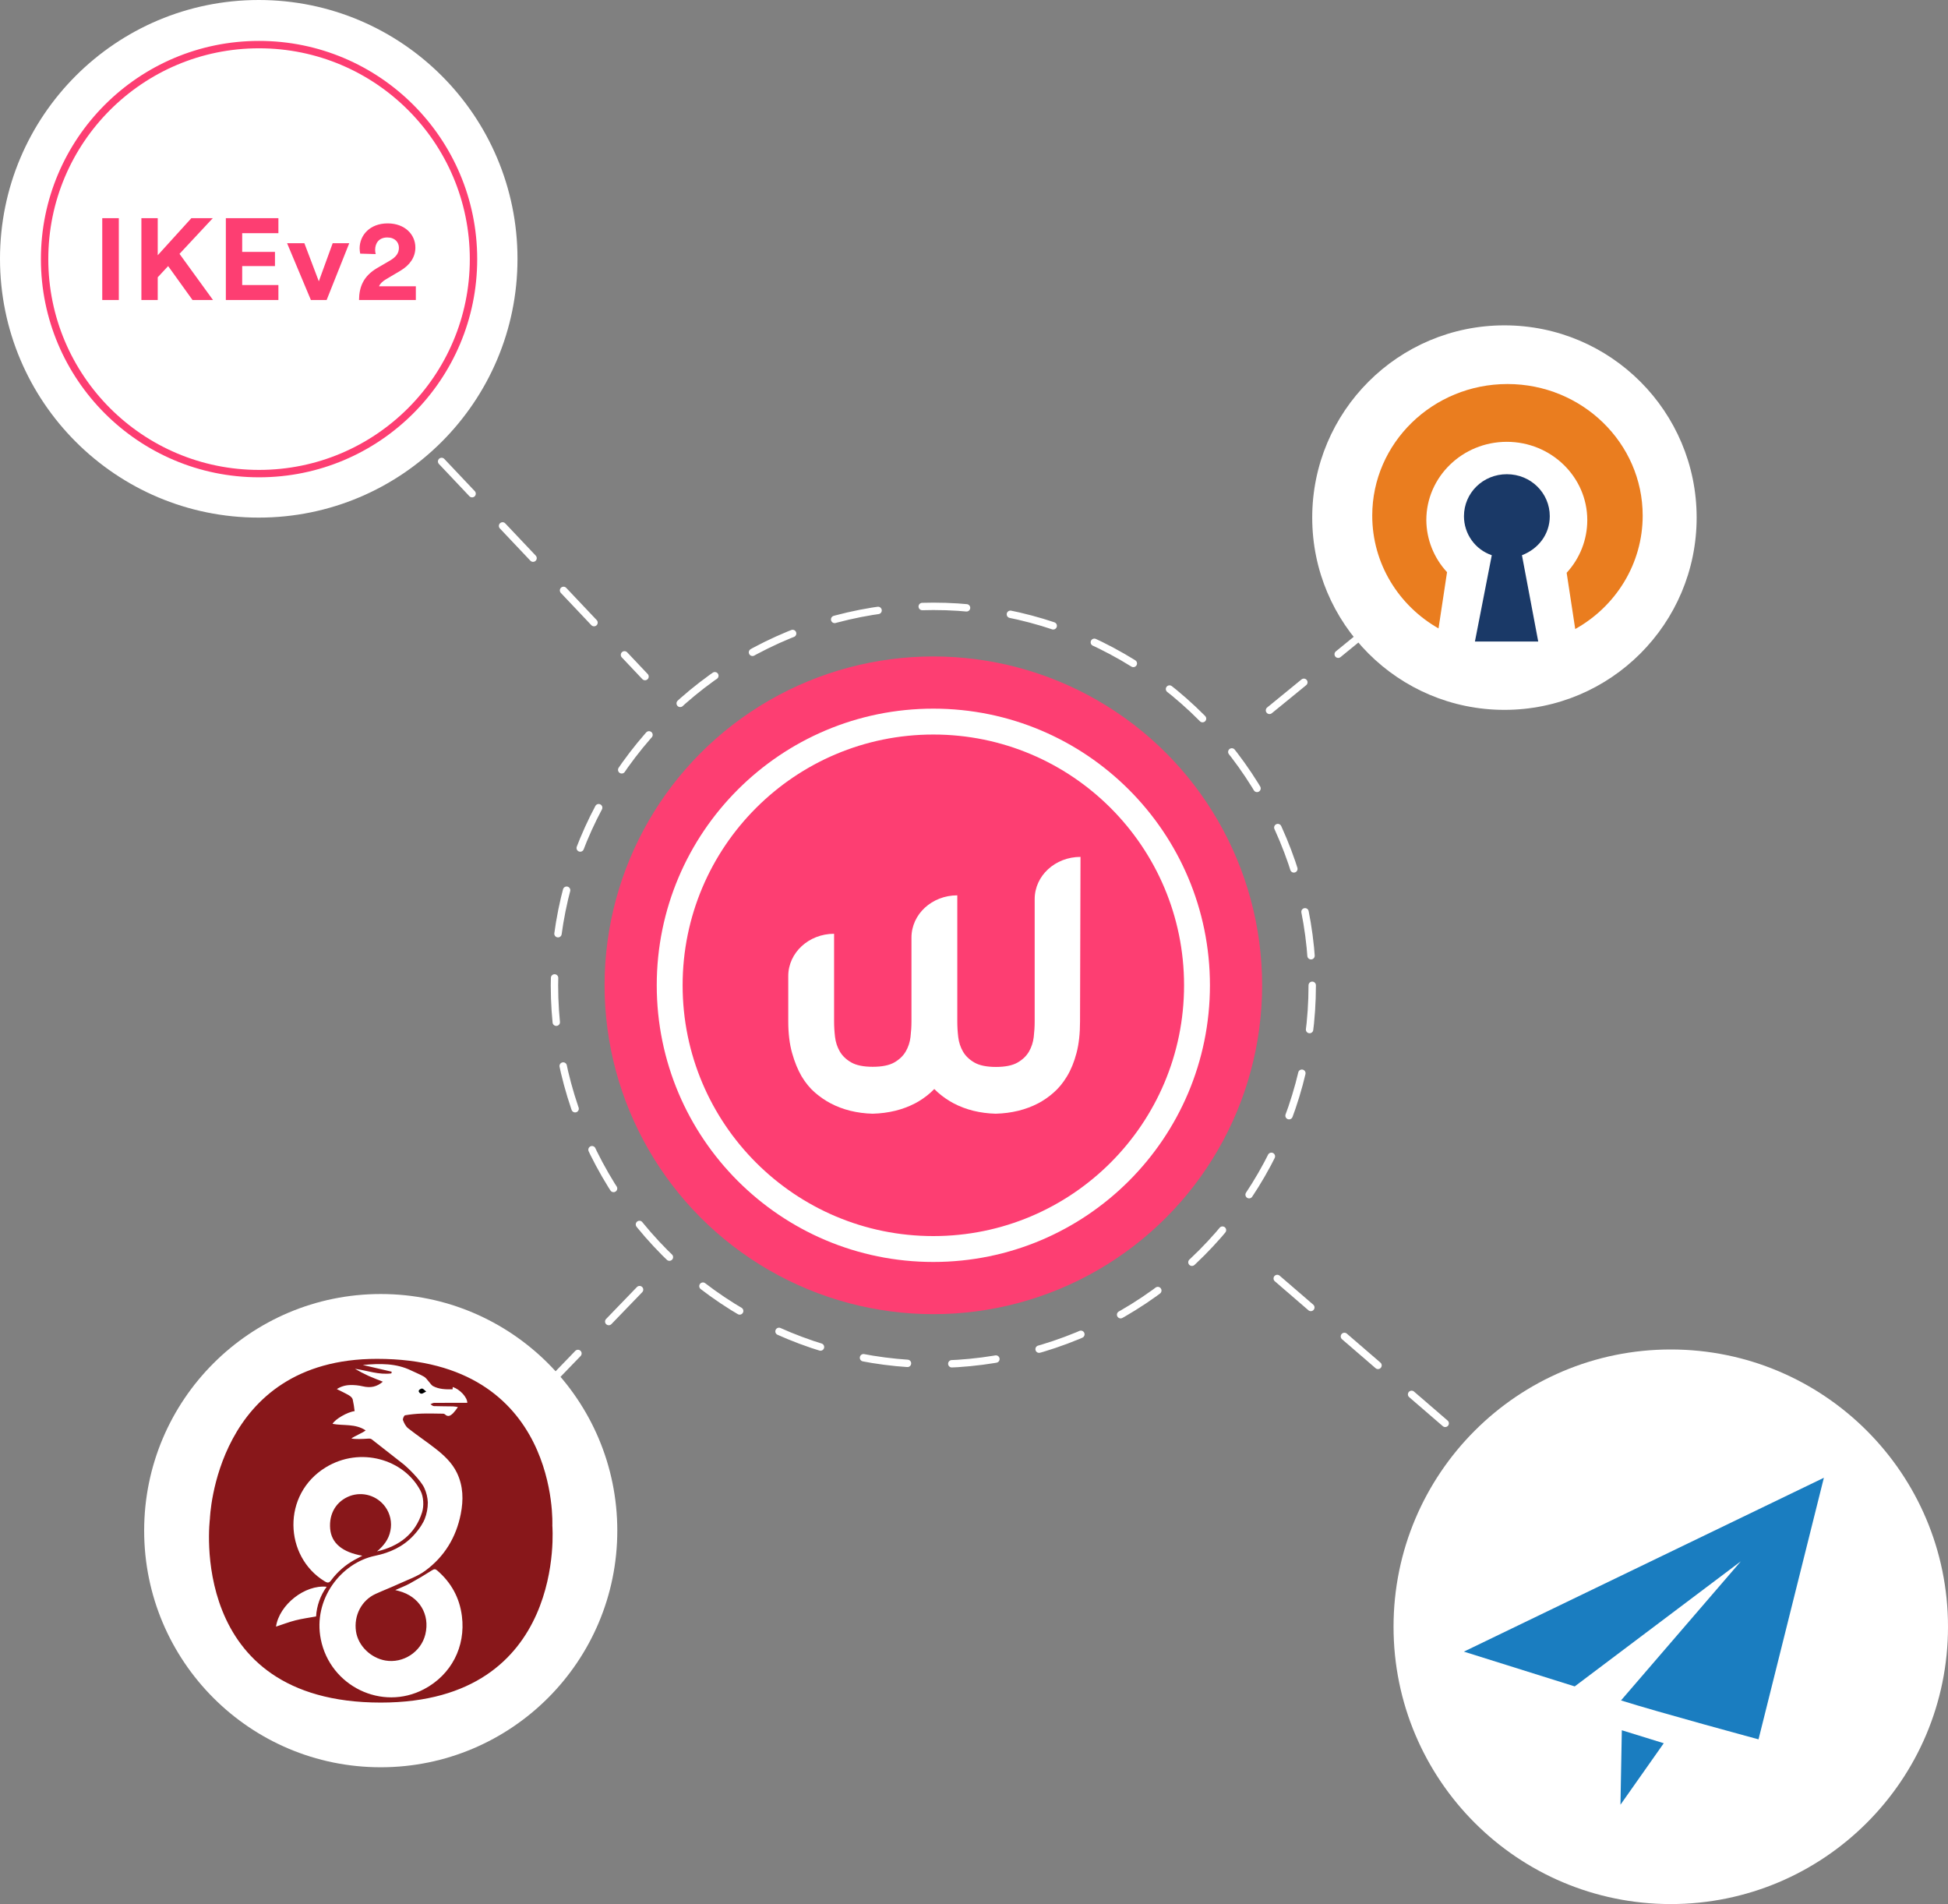
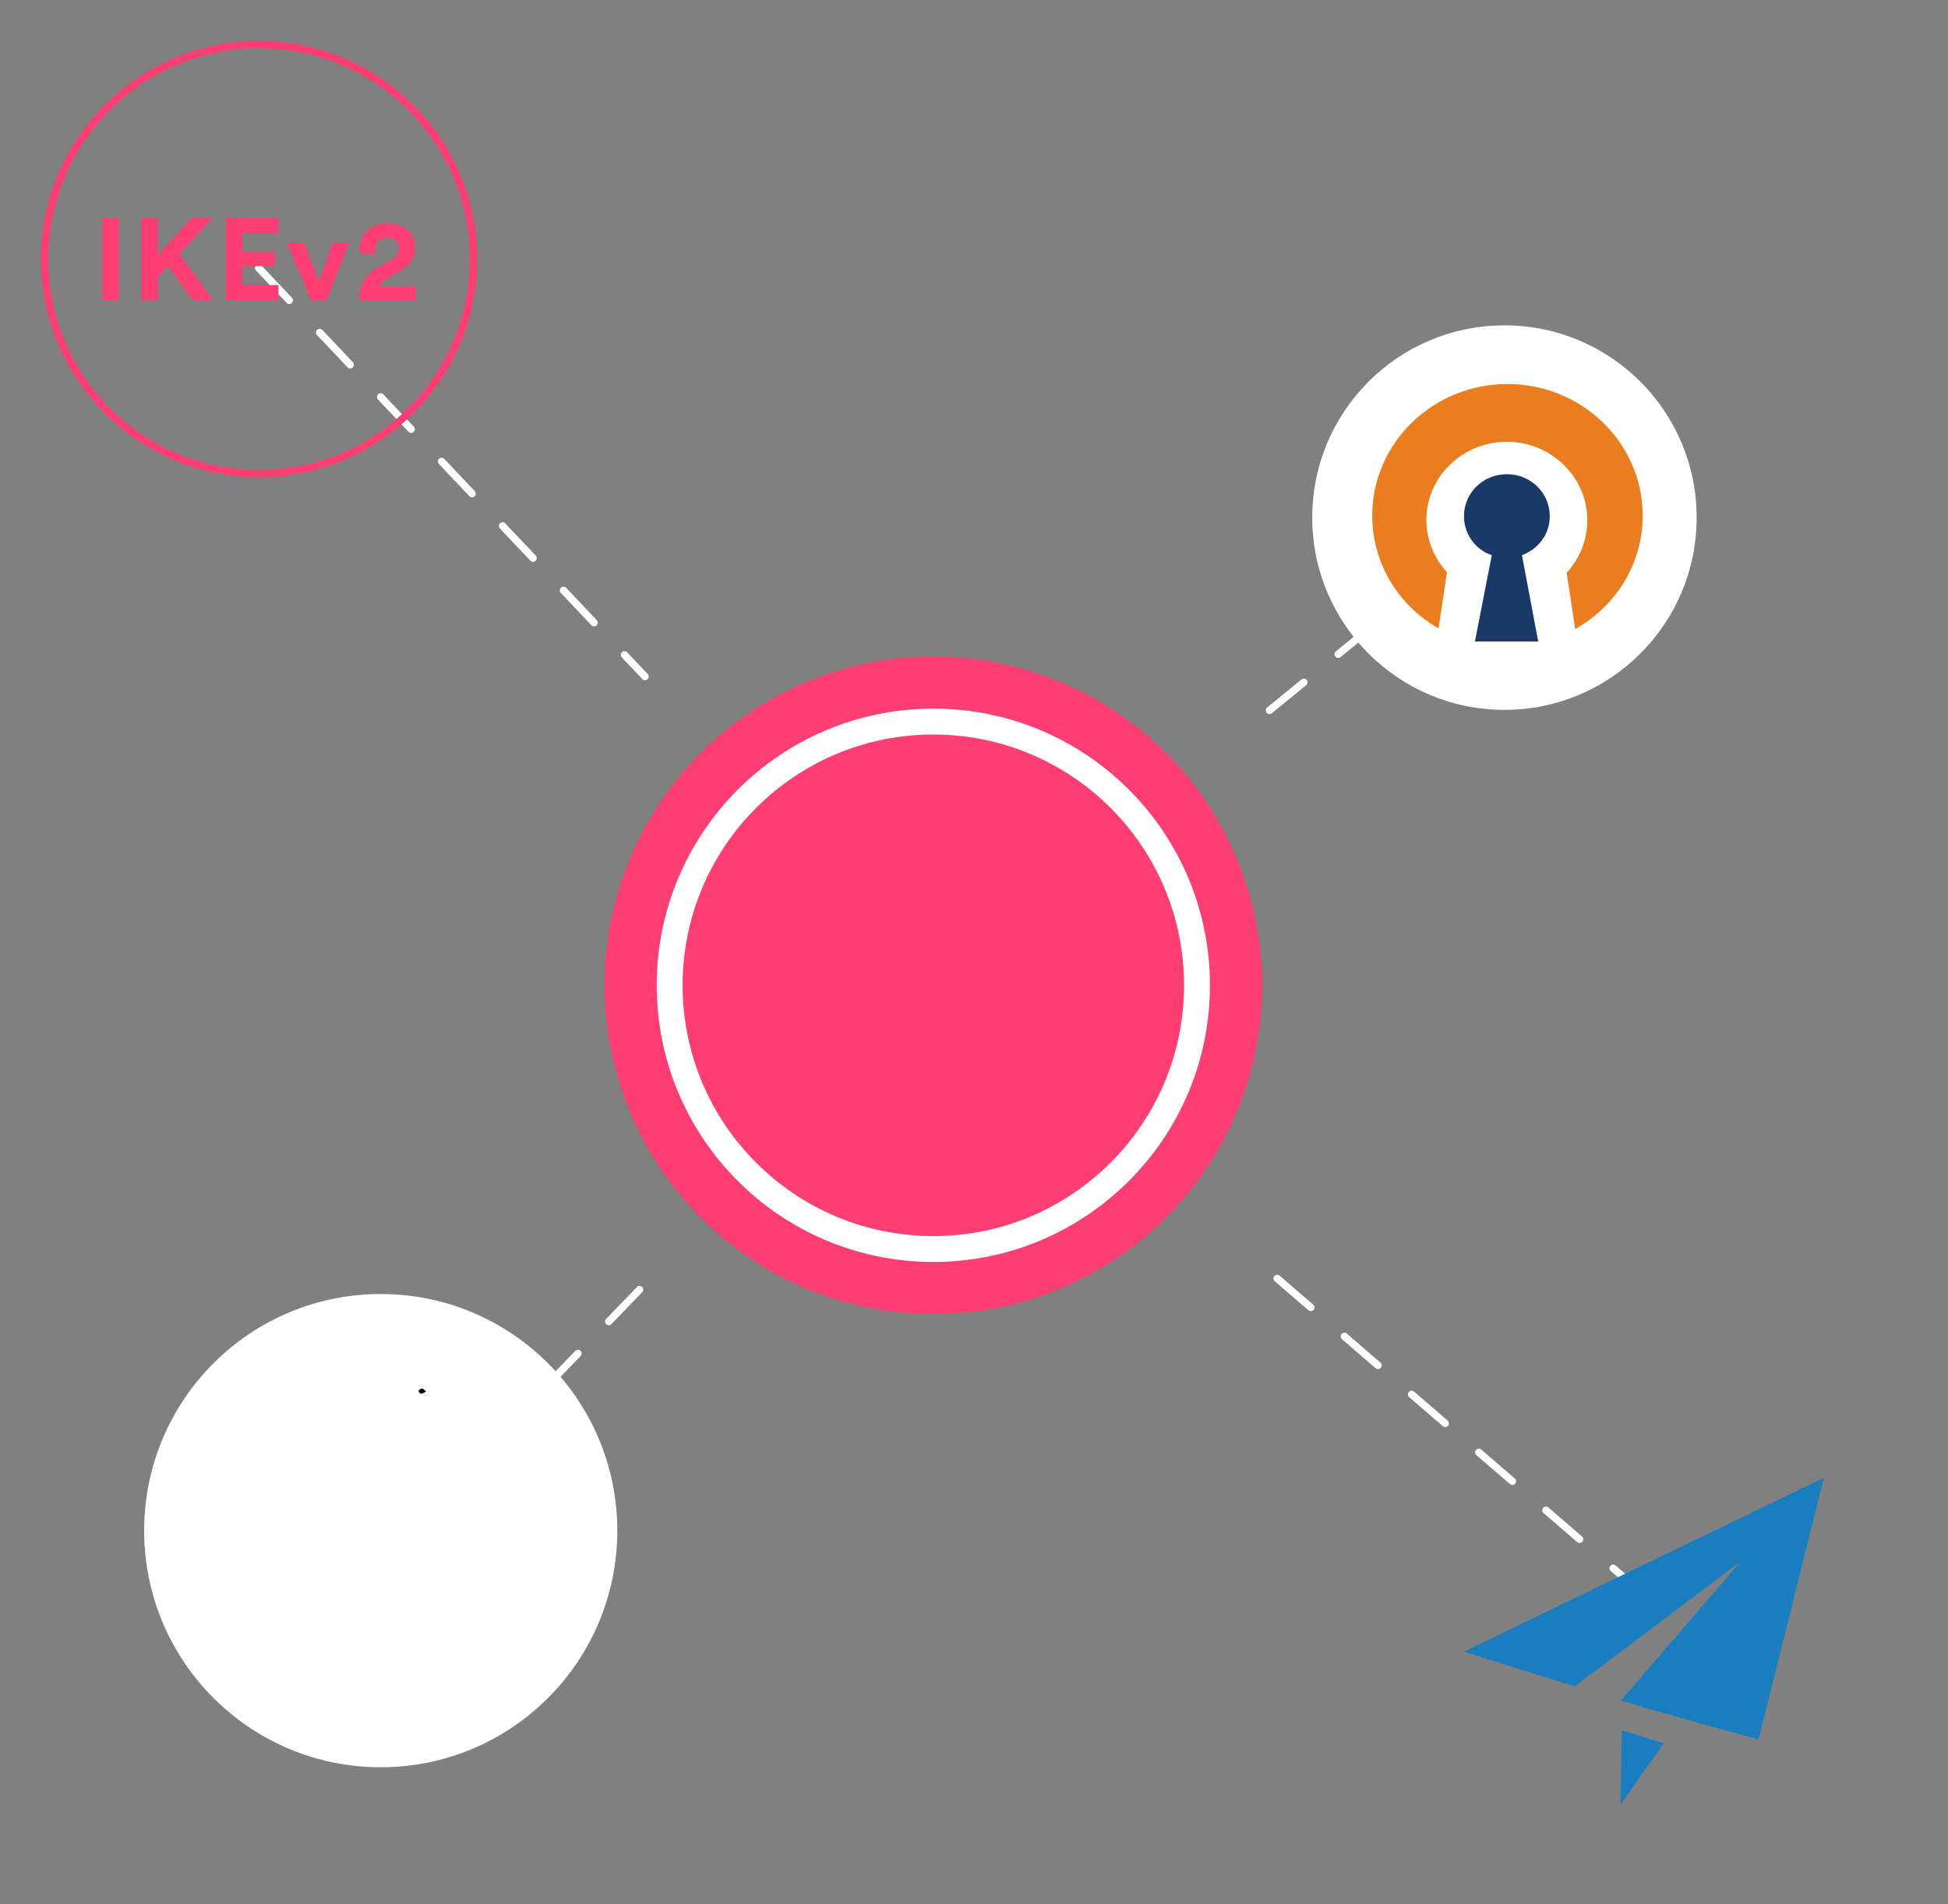
<svg xmlns="http://www.w3.org/2000/svg" width="527" height="515" viewBox="0 0 527 515" fill="none">
  <rect x="0" y="0" width="527" height="515" fill="#808080" stroke="none" />
  <path d="M253 266L222.264 233.5M253 266L222 298.1M253 266L286 294.457M253 266L283.25 241.294M70 72.5L174.5 182.996M408.5 139L340.5 194.537M98 426.5L173.327 348.5M445.5 432L339 340.161" stroke="white" stroke-width="2" stroke-linecap="round" stroke-dasharray="12 12" />
  <circle cx="252.501" cy="266.5" r="88.946" fill="#FD3E72" />
-   <circle cx="252.5" cy="266.5" r="102.5" stroke="white" stroke-width="2" stroke-linecap="round" stroke-dasharray="12 12" />
-   <path d="M292.313 231.769C285.449 231.769 279.915 236.869 279.915 243.194V276.285C279.915 277.669 279.83 279.052 279.658 280.515C279.486 281.938 279.057 283.243 278.371 284.429C277.685 285.615 276.655 286.603 275.282 287.394C273.91 288.185 271.936 288.58 269.448 288.58C266.96 288.58 264.987 288.185 263.614 287.394C262.241 286.603 261.211 285.615 260.525 284.429C259.839 283.243 259.41 281.938 259.238 280.515C259.066 279.092 258.981 277.669 258.981 276.285V242.166C252.117 242.166 246.583 247.266 246.583 253.592V276.245C246.583 277.629 246.497 279.013 246.325 280.476C246.154 281.899 245.725 283.203 245.038 284.389C244.352 285.576 243.322 286.564 241.95 287.355C240.577 288.145 238.603 288.541 236.115 288.541C233.627 288.541 231.654 288.145 230.281 287.355C228.908 286.564 227.879 285.576 227.192 284.389C226.506 283.203 226.077 281.899 225.905 280.476C225.734 279.052 225.648 277.629 225.648 276.245V252.564C218.784 252.564 213.25 257.703 213.25 263.989V276.245C213.25 279.487 213.593 282.334 214.28 284.785C214.966 287.236 215.824 289.331 216.854 291.11C217.926 292.889 219.127 294.352 220.5 295.538C221.873 296.724 223.288 297.673 224.704 298.424C228.007 300.164 231.825 301.113 236.072 301.231C240.405 301.113 244.223 300.164 247.569 298.424C248.985 297.673 250.401 296.724 251.731 295.538C252.074 295.222 252.417 294.906 252.76 294.55C253.103 294.906 253.447 295.222 253.79 295.538C255.163 296.724 256.578 297.673 257.994 298.424C261.297 300.164 265.115 301.113 269.362 301.231C273.695 301.113 277.513 300.164 280.859 298.424C282.275 297.673 283.691 296.724 285.02 295.538C286.393 294.352 287.594 292.889 288.667 291.11C289.739 289.331 290.597 287.236 291.241 284.785C291.884 282.334 292.185 279.527 292.185 276.245L292.313 231.769Z" fill="white" />
  <circle cx="252.5" cy="266.5" r="71.328" stroke="white" stroke-width="7" />
-   <circle cx="70" cy="70" r="70" fill="white" />
  <circle cx="70.083" cy="70.082" r="58.017" stroke="#FD3E72" stroke-width="2" />
  <path d="M32.147 81.148V59.017H27.664V81.148H32.147ZM52.086 81.148H57.626L48.564 68.662L57.562 59.017H51.766L42.672 69.037V59.017H38.253V81.148H42.672V74.999L45.49 71.971L52.086 81.148ZM75.317 81.148V77.09H65.519V71.971H74.389V68.132H65.519V63.075H75.317V59.017H61.099V81.148H75.317ZM94.481 65.79H89.999L86.252 76.091L82.345 65.79H77.67L84.106 81.148H88.365L94.481 65.79ZM101.645 68.725C101.549 68.381 101.485 67.975 101.485 67.601C101.485 65.697 102.574 64.23 104.783 64.23C106.865 64.23 107.921 65.541 107.921 67.008C107.921 68.412 107.217 69.474 105.456 70.504L102.029 72.502C98.315 74.687 97.162 77.59 97.13 81.148H112.5V77.433H102.542C102.862 76.653 103.534 76.091 104.335 75.592L108.338 73.219C110.899 71.69 112.372 69.567 112.372 66.945C112.372 63.418 109.522 60.422 104.879 60.422C100.044 60.422 97.29 63.637 97.29 67.195C97.29 67.695 97.386 68.319 97.45 68.6L101.645 68.725Z" fill="#FD3E72" />
  <circle cx="103" cy="414" r="64" fill="white" />
-   <path d="M149.426 412.643C149.426 412.643 151.577 367.534 101.999 367.534C58.154 367.534 56.785 410.806 56.785 410.806C56.785 410.806 50.335 460.504 103.009 460.504C153.53 460.504 149.426 412.643 149.426 412.643ZM88.128 396.881C97.43 391.19 109.315 394.668 113.768 403.226C114.612 404.848 114.719 407.345 114.184 409.047C112.339 414.921 107.982 418.216 102.002 419.616C103.765 418.106 105.168 416.394 105.615 414.03C105.847 412.909 105.842 411.752 105.6 410.633C105.357 409.514 104.883 408.459 104.207 407.535C103.147 406.079 101.642 405.008 99.92 404.483C98.197 403.958 96.35 404.008 94.659 404.626C90.977 406.024 88.96 409.384 89.323 413.514C89.661 417.351 92.572 419.838 98.019 420.783C97.205 421.213 96.578 421.531 95.965 421.873C93.47 423.24 91.298 425.128 89.598 427.41C89.045 428.156 88.665 428.216 87.823 427.702C76.872 421.005 76.168 404.197 88.128 396.881L88.128 396.881ZM79.931 438.262C78.172 438.709 76.467 439.37 74.669 439.959C75.549 434.025 82.499 428.559 88.376 429.182C86.673 431.528 85.679 434.313 85.512 437.207C83.559 437.566 81.718 437.808 79.931 438.262L79.931 438.262ZM117.364 380.317C119.103 380.381 120.845 380.354 122.584 380.395C123.019 380.424 123.45 380.484 123.876 380.575C123.487 381.173 123.048 381.736 122.563 382.259C121.941 382.839 121.238 383.405 120.342 382.524C120.127 382.312 119.618 382.361 119.243 382.356C117.513 382.333 115.78 382.278 114.053 382.343C112.554 382.391 111.06 382.544 109.583 382.8C109.306 382.85 108.892 383.77 109.019 384.11C109.319 384.911 109.758 385.794 110.407 386.307C112.805 388.2 115.356 389.901 117.766 391.781C120.108 393.608 122.287 395.611 123.616 398.367C125.346 401.959 125.397 405.725 124.65 409.508C123.404 415.823 120.208 421.055 115.033 424.856C112.948 426.387 110.366 427.256 107.978 428.356C105.877 429.324 103.715 430.157 101.61 431.114C97.814 432.84 95.68 436.961 96.308 441.244C96.884 445.176 100.333 448.456 104.283 449.133C109.022 449.946 113.912 446.866 115.072 442.049C116.375 436.633 113.432 431.797 107.924 430.331C107.681 430.266 107.438 430.205 106.932 430.074C108.405 429.416 109.678 428.947 110.853 428.3C112.903 427.173 114.915 425.978 116.89 424.717C117.471 424.346 117.785 424.346 118.28 424.774C122.068 428.049 124.329 432.124 124.962 437.12C126.011 445.389 122.097 452.986 114.713 456.88C103.29 462.904 89.312 456.047 86.789 443.383C84.628 432.536 92.284 422.696 101.498 420.796C105.46 419.979 109.084 418.33 111.901 415.278C113.719 413.309 114.6 411.619 114.9 410.857C115.459 409.428 115.745 407.907 115.743 406.373C115.683 405.046 115.371 403.742 114.824 402.531C113.862 400.338 110.177 396.85 109.265 396.115L100.588 389.321C100.282 389.069 99.937 389.088 99.191 389.138C98.304 389.198 96.038 389.324 95.06 389.068C95.851 388.469 98.008 387.597 98.934 386.896C96.122 384.996 92.913 385.683 89.965 385.115C90.647 383.846 94.019 381.895 95.937 381.678C95.823 380.607 95.649 379.543 95.414 378.492C95.297 378.061 94.815 377.643 94.395 377.396C93.377 376.799 92.298 376.307 91.126 375.713C92.175 375.035 93.39 374.659 94.638 374.626C95.82 374.582 97.003 374.697 98.155 374.969C100.244 375.447 101.912 375.135 103.574 373.715C102.266 373.188 100.958 372.706 99.689 372.137C98.439 371.567 97.22 370.93 96.038 370.229C99.33 370.686 102.514 371.92 105.88 371.469C105.909 371.316 105.937 371.163 105.966 371.01C103.45 370.425 100.934 369.839 98.148 369.19C102.808 368.764 107.148 368.693 111.257 370.695C112.413 371.258 113.623 371.724 114.731 372.367C115.271 372.681 115.635 373.299 116.079 373.78C116.431 374.162 116.714 374.674 117.147 374.904C118.789 375.778 120.597 375.812 122.439 375.768C122.453 375.558 122.466 375.362 122.48 375.15C124.334 375.73 126.42 377.868 126.417 379.429C123.413 379.429 120.413 379.417 117.412 379.446C117.092 379.449 116.773 379.683 116.454 379.81C116.757 379.987 117.056 380.305 117.365 380.317L117.364 380.317Z" fill="#88171A" />
  <path d="M113.489 375.873C113.428 375.911 113.377 375.963 113.34 376.024C113.303 376.085 113.281 376.154 113.275 376.225C113.269 376.297 113.28 376.368 113.307 376.435C113.334 376.501 113.376 376.56 113.43 376.607C113.475 376.687 113.536 376.757 113.609 376.813C113.681 376.869 113.764 376.91 113.853 376.934C113.941 376.957 114.034 376.963 114.125 376.951C114.216 376.939 114.303 376.908 114.382 376.862C114.671 376.716 114.955 376.561 115.304 376.376C115.023 376.136 114.797 375.938 114.565 375.747C114.156 375.41 113.818 375.621 113.489 375.873L113.489 375.873Z" fill="black" />
  <circle cx="407" cy="140" r="52" fill="white" />
  <path d="M419.268 139.632C419.268 133.353 414.142 128.262 407.658 128.262C401.173 128.262 396.051 133.333 396.051 139.632C396.051 141.959 396.776 144.229 398.126 146.12C399.465 148.003 401.373 149.421 403.578 150.173L399.016 173.522H416.143L411.739 150.173C416.141 148.484 419.266 144.538 419.266 139.63L419.268 139.632Z" fill="#1A3967" />
  <path d="M444.401 139.461C444.401 119.822 427.996 103.871 407.823 103.871C387.648 103.871 371.238 119.806 371.238 139.461C371.238 152.505 378.44 163.856 389.171 169.97L391.473 154.755C387.901 150.906 385.904 145.888 385.869 140.671C385.869 128.998 395.636 119.501 407.64 119.501C419.643 119.501 429.414 128.998 429.414 140.674C429.417 145.943 427.427 151.025 423.833 154.925L426.153 170.139C437.118 164.019 444.402 152.51 444.402 139.467L444.401 139.461Z" fill="#EA7D1F" />
-   <circle cx="452" cy="440" r="75" fill="white" />
  <path d="M493.419 399.701L475.739 470.448C475.739 470.448 448.482 463.078 438.537 459.92L470.951 422.301L426.014 456.13L396.031 446.725L493.419 399.701ZM438.758 467.991L450.103 471.5L438.39 488.134L438.758 467.991Z" fill="#1A7DC0" />
</svg>